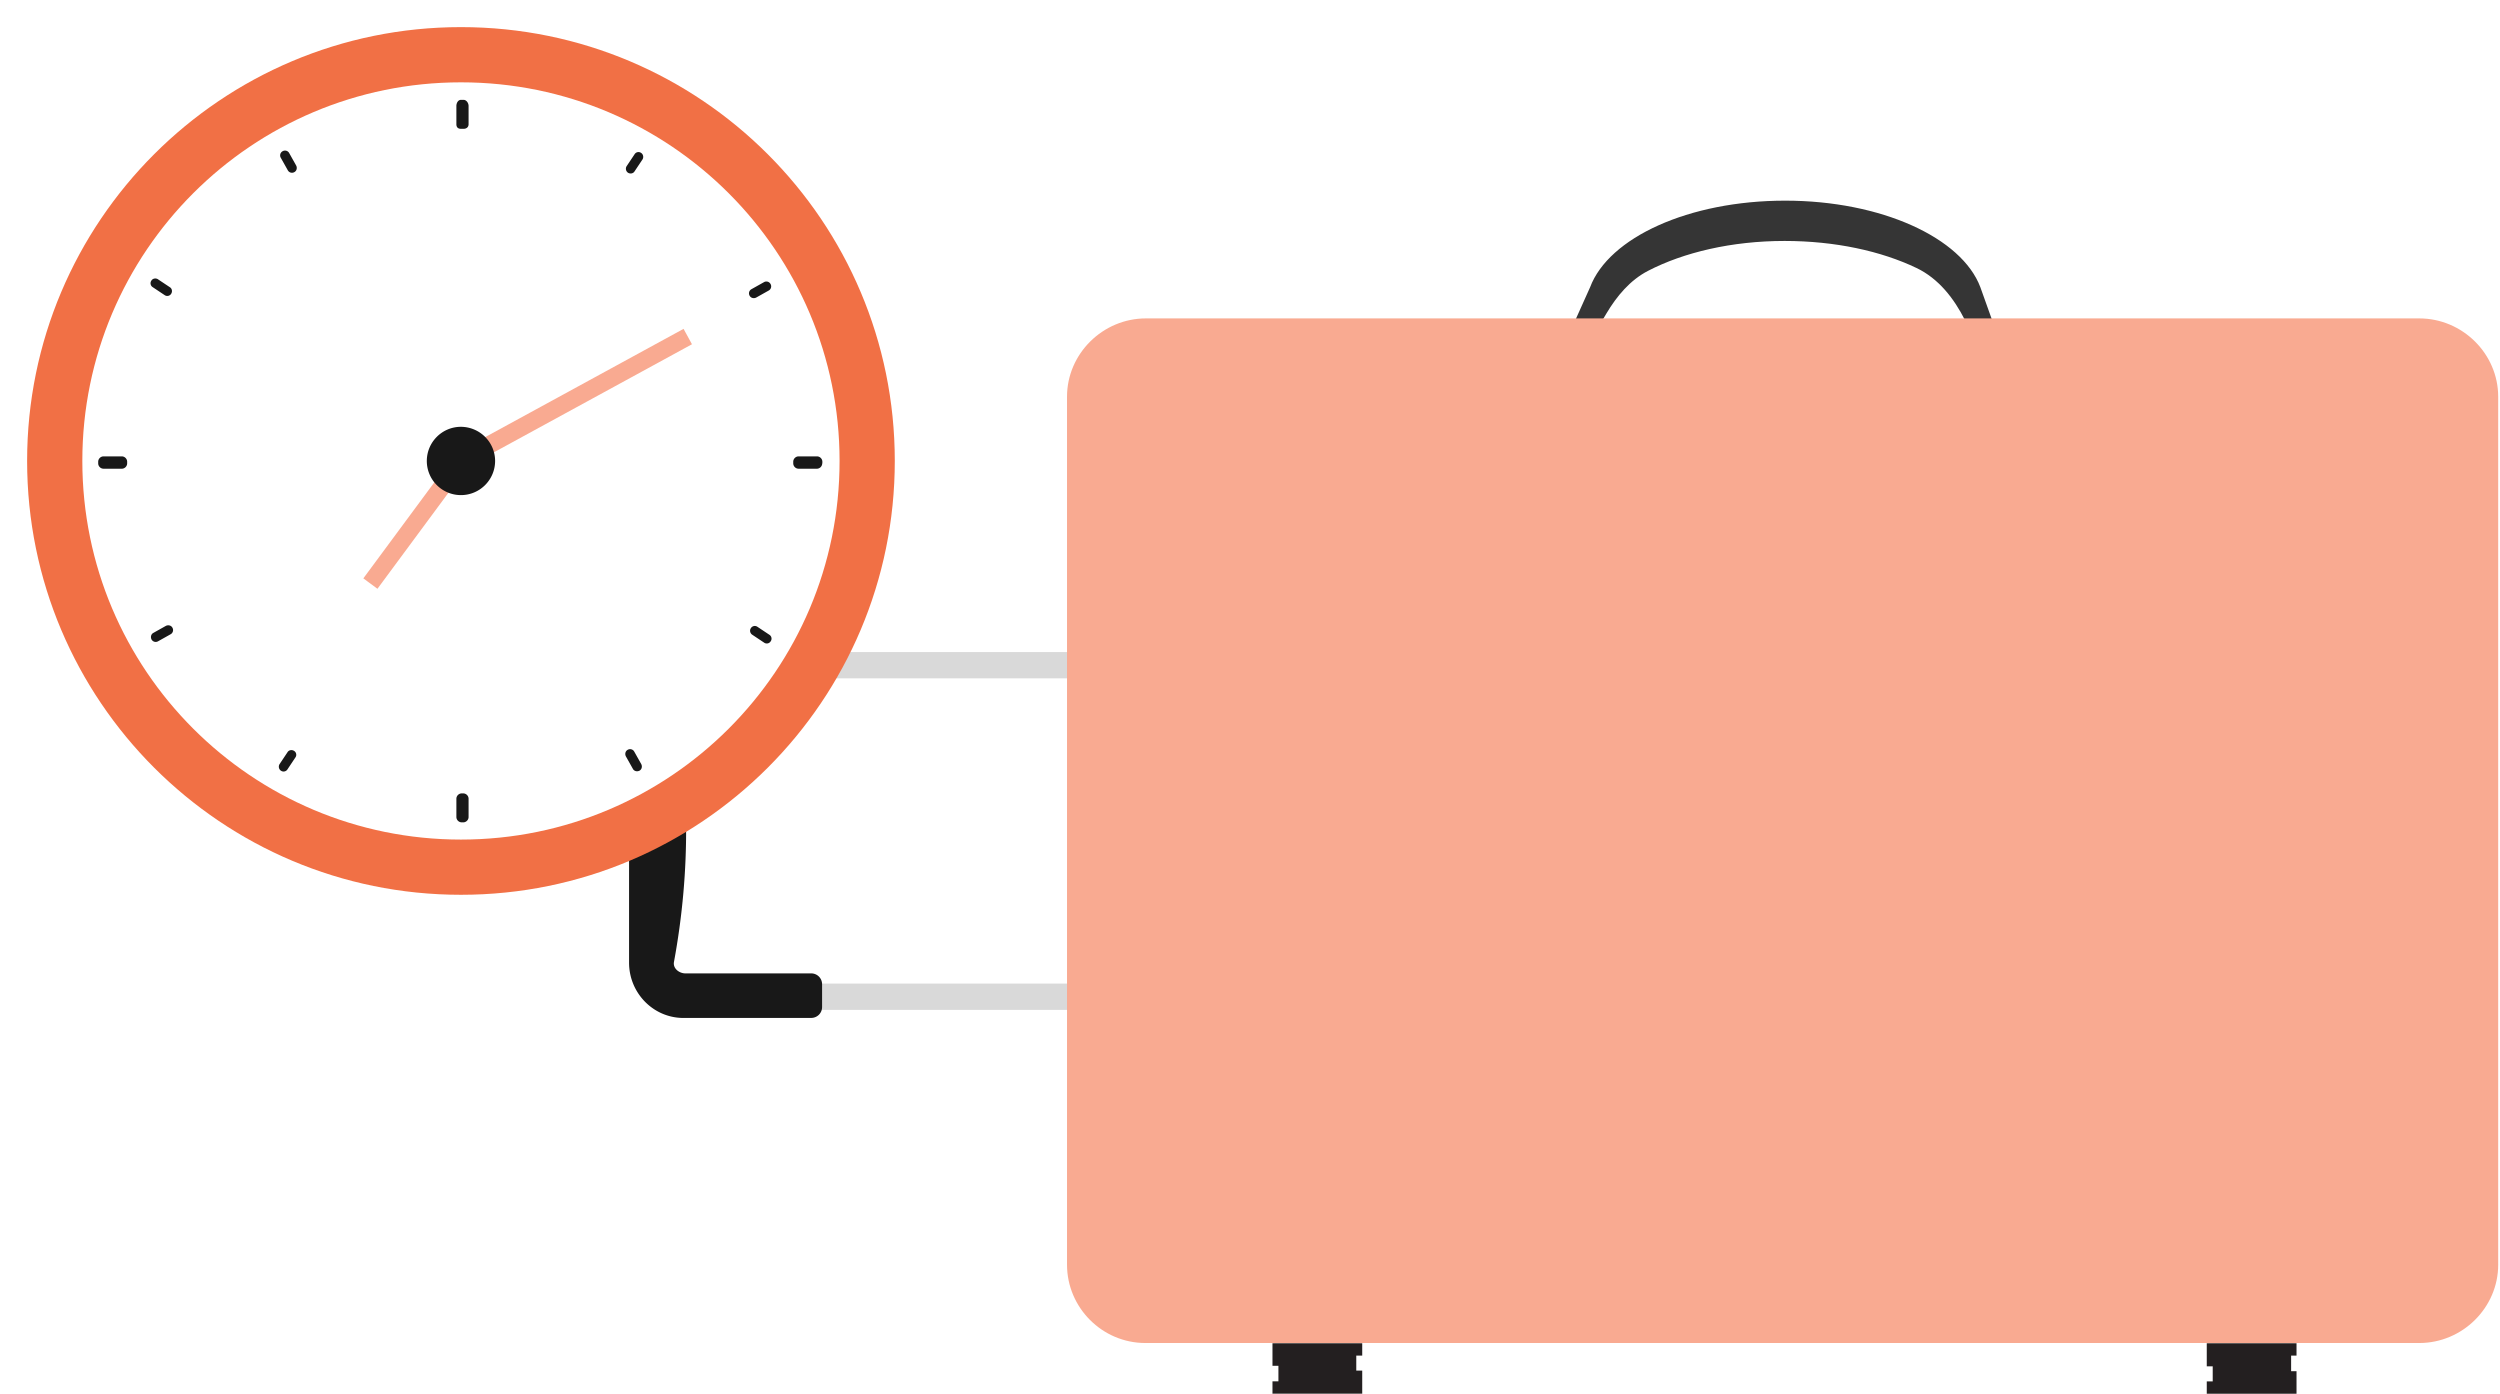
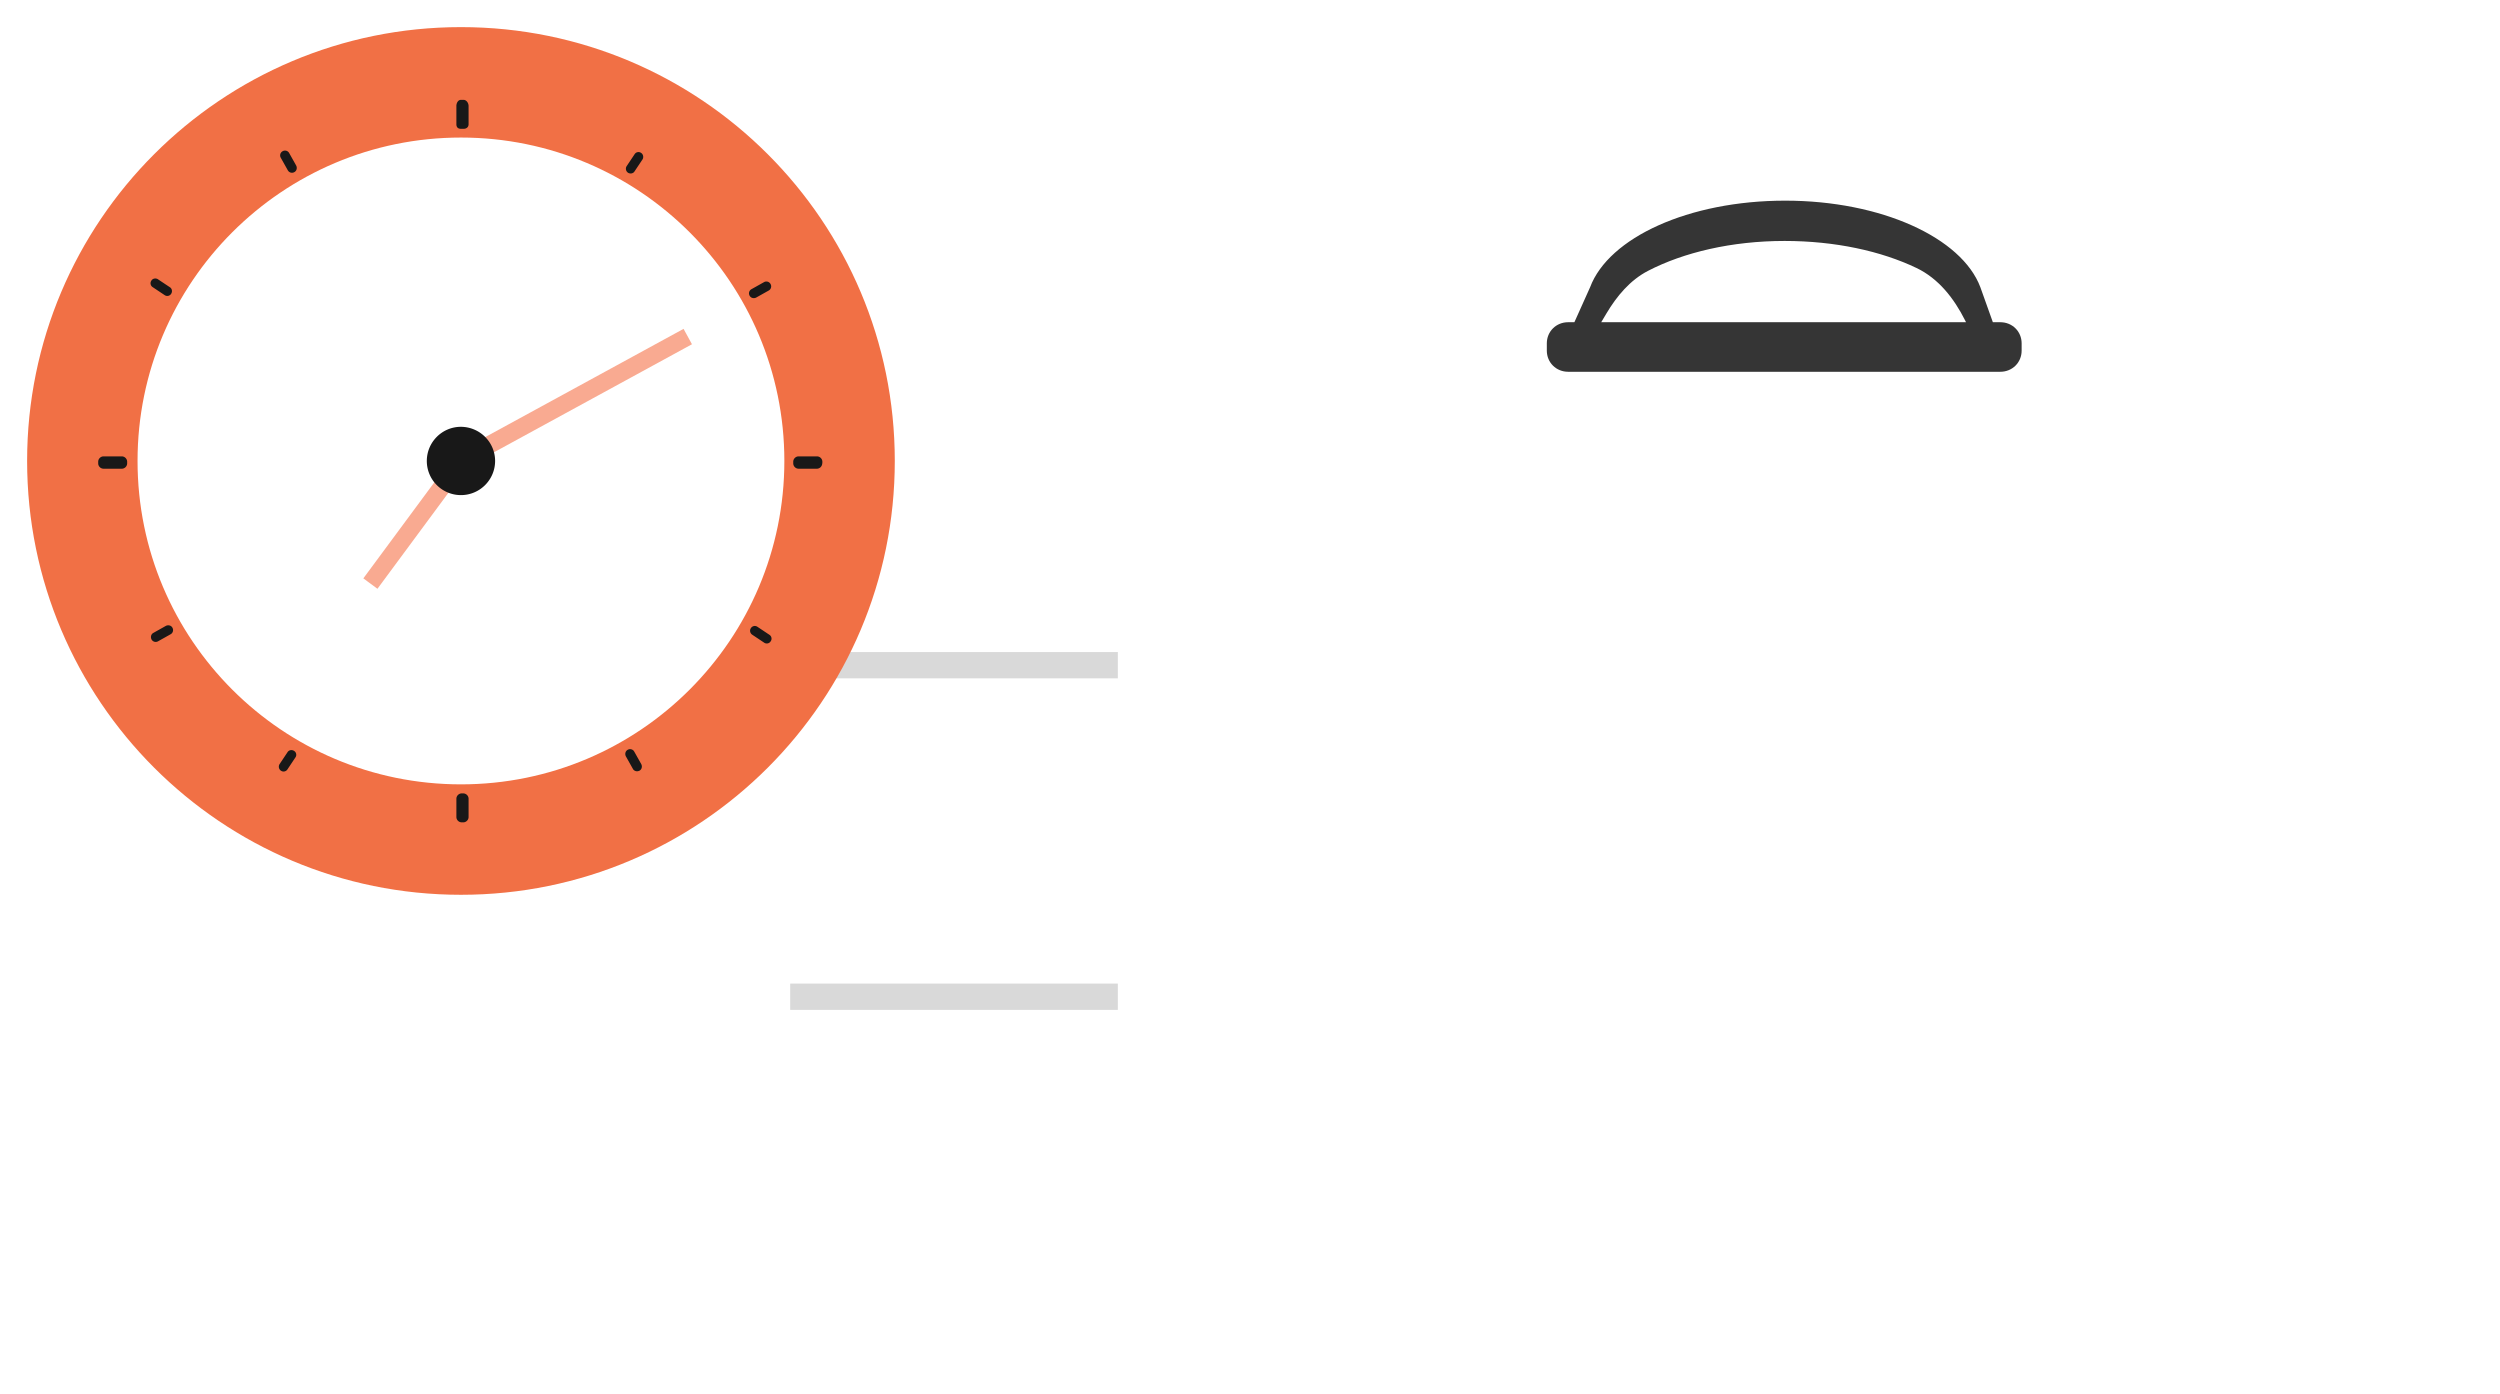
<svg xmlns="http://www.w3.org/2000/svg" width="461" height="257" viewBox="0 0 461 257" fill="none">
  <path d="M145.712 181.375v4.847h60.419v-4.847h-60.419zm0-61.136v4.847h60.419v-4.847h-60.419z" fill="#D9D9D9" />
-   <path fill-rule="evenodd" clip-rule="evenodd" d="M116 177.515v-48.669c0-5.737 4.686-10.387 10.469-10.387h23.124a2 2 0 0 1 2 2v4.211a2 2 0 0 1-2 2h-23.224c-1.196 0-2.293.989-2.094 2.077 2.792 15.333 3.191 31.358 0 48.669-.199 1.187.997 2.077 2.094 2.077h23.224a2 2 0 0 1 2 2v4.211a2 2 0 0 1-2 2h-23.224c-5.683.198-10.369-4.452-10.369-10.189z" fill="#181818" />
  <path fill-rule="evenodd" clip-rule="evenodd" d="M290.317 59.417h-1.153c-2.21 0-3.93 1.706-3.93 3.9v1.34c0 2.192 1.72 3.898 3.93 3.898h79.696c2.21 0 3.93-1.706 3.93-3.899v-1.34c0-2.193-1.72-3.899-3.93-3.899h-1.377l-2.306-6.456C361.738 43.823 346.88 37 329.197 37c-17.806 0-32.542 6.823-35.98 15.96l-2.9 6.457zm4.948 0h67.271l-.176-.348c-2.025-4.02-4.87-7.697-8.95-9.649-6.557-3.137-15.032-4.988-24.336-4.988-9.761 0-18.609 2.113-25.167 5.507-3.333 1.725-5.778 4.67-7.691 7.88l-.951 1.598z" fill="#353535" />
-   <path fill-rule="evenodd" clip-rule="evenodd" d="M234.645 256.997v-2.275h1.096v-2.869h-1.096v-4.154h16.55v2.275h-1.097v2.769h1.097v4.254h-16.55zm188.834-9.297v2.276h-.997v2.868h.997v4.155h-16.551v-2.275h1.097v-2.77h-1.097V247.7h16.551z" fill="#231F20" />
-   <path fill-rule="evenodd" clip-rule="evenodd" d="M196.758 233.21V73.156c0-7.914 6.58-14.442 14.556-14.442H446.11c7.976 0 14.557 6.528 14.557 14.442V233.21c0 7.914-6.581 14.442-14.557 14.442H211.214c-7.976 0-14.456-6.528-14.456-14.442z" fill="#F9AA91" />
  <g filter="url(#a)">
    <path fill-rule="evenodd" clip-rule="evenodd" d="M85 20.364c-32.936 0-59.636 26.7-59.636 59.636 0 32.936 26.7 59.636 59.636 59.636 32.936 0 59.636-26.7 59.636-59.636 0-32.936-26.7-59.636-59.636-59.636zM5 80C5 35.817 40.817 0 85 0s80 35.817 80 80-35.817 80-80 80S5 124.183 5 80z" fill="#F17045" />
-     <path d="M85 149.818c38.559 0 69.818-31.258 69.818-69.818S123.559 10.182 85 10.182C46.44 10.182 15.182 41.44 15.182 80S46.44 149.818 85 149.818z" fill="#fff" />
    <path d="M86.266 75.59L67 101.65l2.6 1.922 19.265-26.06-2.599-1.92z" fill="#F9AA91" />
    <path d="M126.051 55.64L83.639 78.785l1.548 2.837 42.412-23.143-1.548-2.837z" fill="#F9AA91" />
    <path d="M23.446 80.449c0 .534-.45.983-.984.983H19.09a.996.996 0 0 1-.983-.983v-.31c0-.533.45-.983.983-.983h3.373c.534 0 .984.45.984.983v.31zm62.96-62.539c0 .535-.394.844-.928.844H85c-.534 0-.843-.281-.843-.844v-3.372c0-.534.31-1.125.843-1.125h.478c.534 0 .928.59.928 1.125v3.372zm65.209 62.539c0 .534-.45.983-.984.983h-3.373a.996.996 0 0 1-.984-.983v-.31c0-.533.45-.983.984-.983h3.401c.534 0 .984.45.984.983v.31h-.028zm-65.209 65.21c0 .534-.45.984-.984.984h-.281a.996.996 0 0 1-.984-.984v-3.373c0-.534.45-.983.984-.983h.281c.534 0 .984.449.984.983v3.373zm-34.854-9.753c-.253.394-.14.956.253 1.209a.844.844 0 0 0 1.209-.253l1.461-2.192a.844.844 0 0 0-.253-1.209c-.393-.253-.955-.169-1.208.253l-1.462 2.192zM28.28 111.705c-.421.225-.562.759-.337 1.209a.871.871 0 0 0 1.209.337l2.305-1.293a.871.871 0 0 0 .337-1.208c-.225-.422-.759-.562-1.209-.337l-2.304 1.292zm.843-65.209c-.393-.253-.956-.169-1.209.253a.844.844 0 0 0 .253 1.208l2.193 1.462a.844.844 0 0 0 1.208-.253c.253-.393.169-.956-.253-1.209l-2.192-1.461zm24.201-23.272a.872.872 0 0 0-1.209-.337.872.872 0 0 0-.337 1.209l1.293 2.305a.872.872 0 0 0 1.209.337c.421-.225.562-.759.337-1.209l-1.293-2.305zm65.151 1.18c.253-.393.141-.956-.253-1.209a.843.843 0 0 0-1.208.253l-1.462 2.193c-.253.393-.14.955.253 1.208.394.253.956.169 1.209-.253l1.461-2.192zm23.272 24.173a.872.872 0 0 0 .338-1.209.872.872 0 0 0-1.209-.337l-2.305 1.293a.872.872 0 0 0-.337 1.209c.225.421.759.562 1.209.337l2.304-1.293zm-.84 64.928a.844.844 0 0 0 1.209-.253.843.843 0 0 0-.253-1.208l-2.192-1.462a.845.845 0 0 0-1.209.253c-.281.394-.141.956.253 1.209l2.192 1.461zm-24.202 23.273c.225.421.759.562 1.209.337.421-.225.562-.759.337-1.209l-1.293-2.304a.872.872 0 0 0-1.209-.338c-.421.225-.562.759-.337 1.209l1.293 2.305zM91.297 80c0 3.458-2.81 6.297-6.296 6.297A6.286 6.286 0 0 1 78.705 80c0-3.457 2.81-6.296 6.296-6.296 3.485.028 6.296 2.839 6.296 6.296z" fill="#181818" />
  </g>
  <defs>
    <filter id="a" x="0" y="0" width="170" height="170" filterUnits="userSpaceOnUse" color-interpolation-filters="sRGB">
      <feFlood flood-opacity="0" result="BackgroundImageFix" />
      <feColorMatrix in="SourceAlpha" values="0 0 0 0 0 0 0 0 0 0 0 0 0 0 0 0 0 0 127 0" />
      <feOffset dy="5" />
      <feGaussianBlur stdDeviation="2.5" />
      <feColorMatrix values="0 0 0 0 0.022 0 0 0 0 0.054 0 0 0 0 0.138 0 0 0 0.1 0" />
      <feBlend in2="BackgroundImageFix" result="effect1_dropShadow" />
      <feBlend in="SourceGraphic" in2="effect1_dropShadow" result="shape" />
    </filter>
  </defs>
</svg>